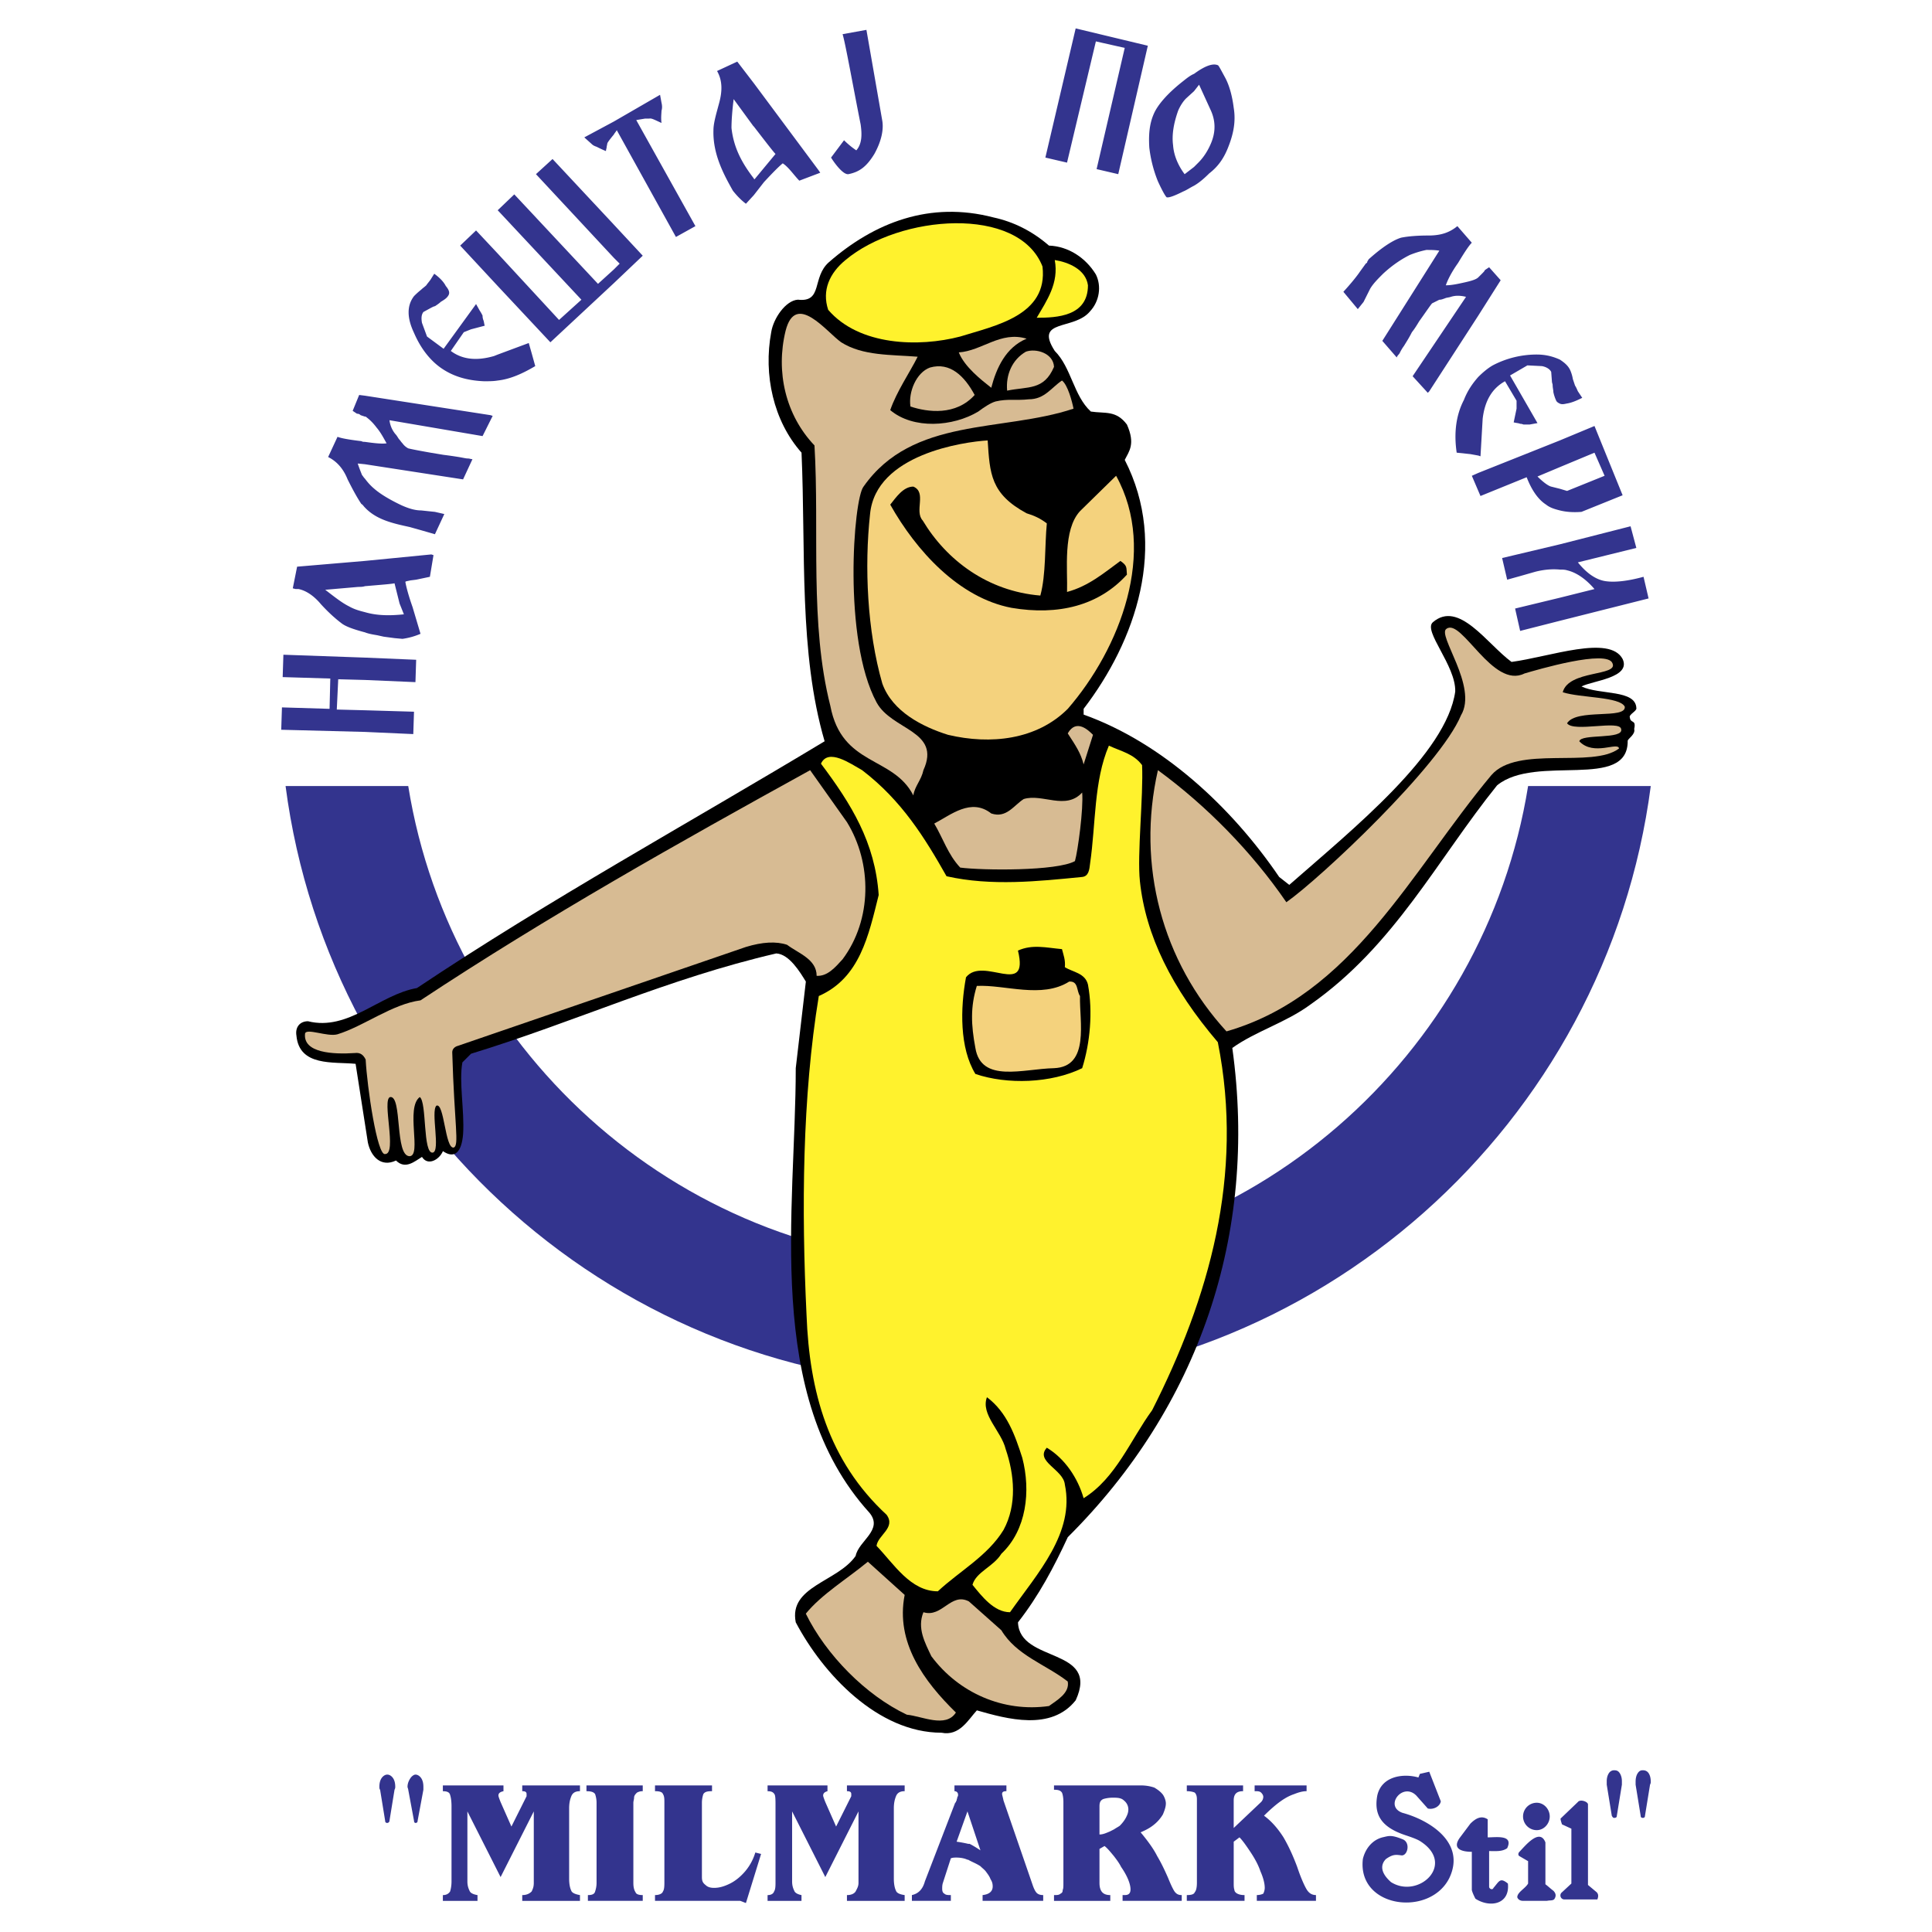
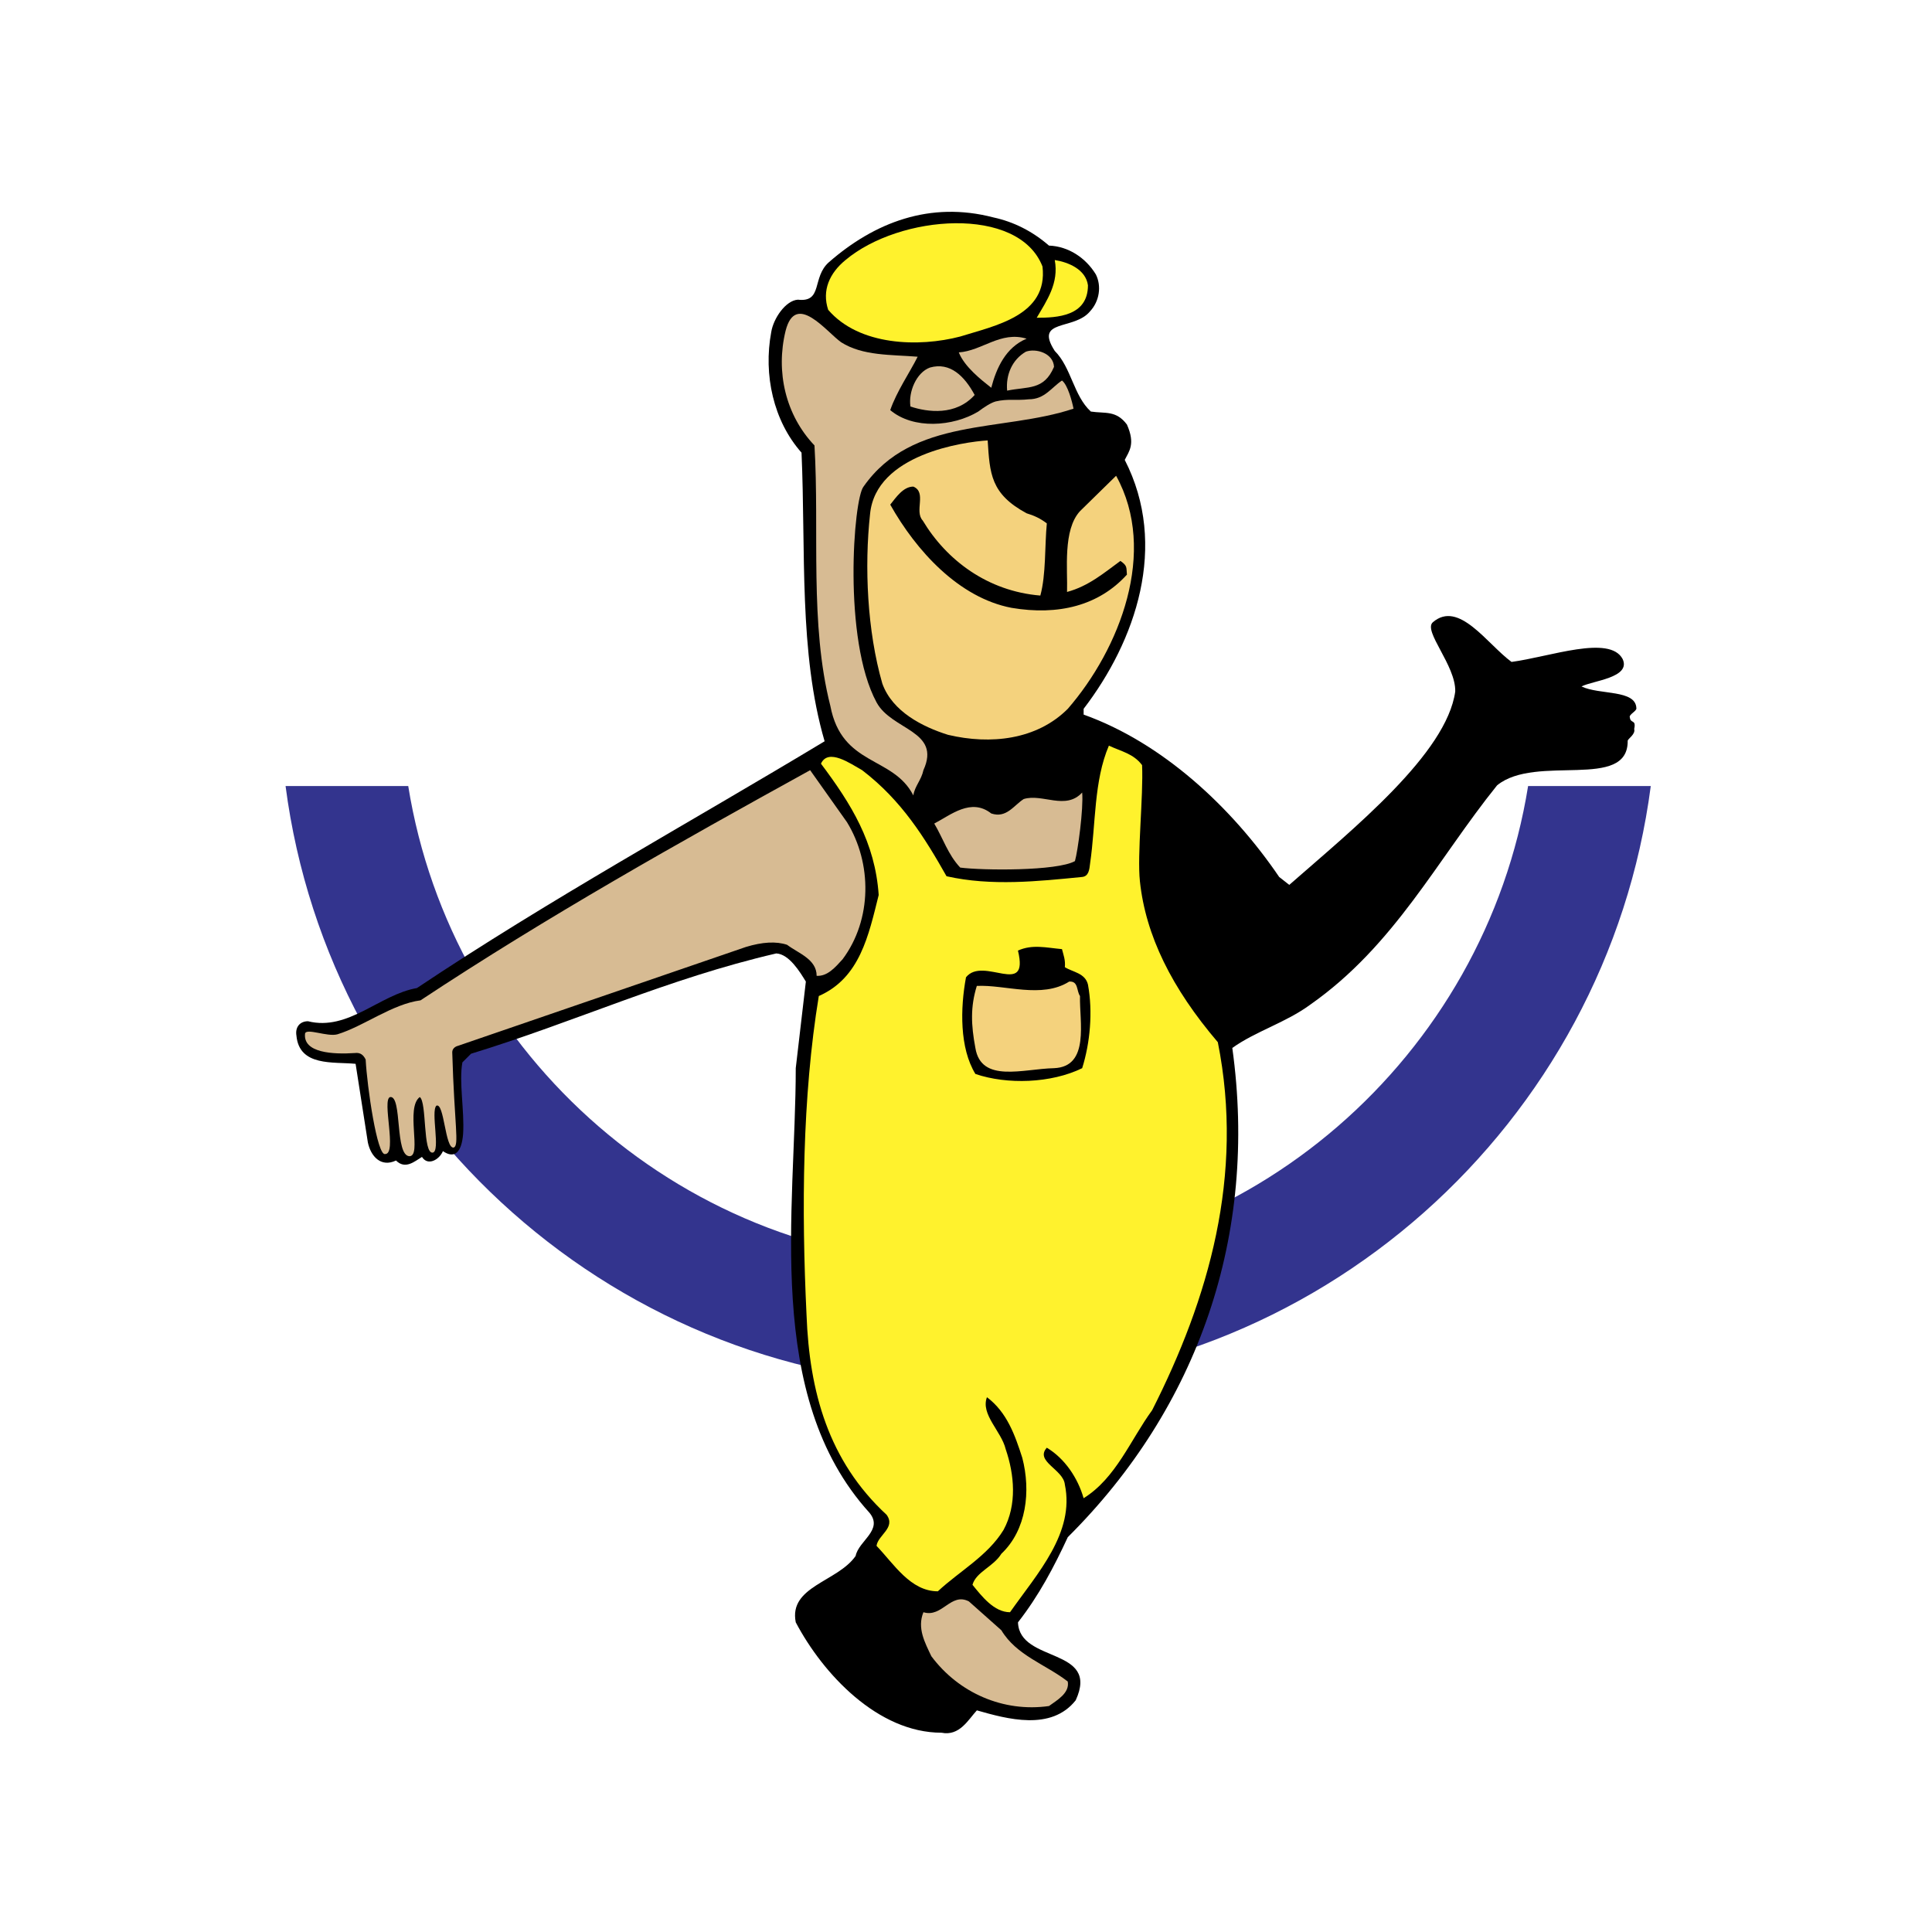
<svg xmlns="http://www.w3.org/2000/svg" width="2500" height="2500" viewBox="0 0 192.756 192.756">
  <g fill-rule="evenodd" clip-rule="evenodd">
    <path fill="#fff" d="M0 0h192.756v192.756H0V0z" />
    <path d="M152.459 78.424c-4.32 26.925-27.717 47.73-55.865 47.73-28.148 0-51.545-20.805-55.864-47.73H28.491c4.392 33.691 33.26 59.824 68.103 59.824s63.71-26.133 68.103-59.824h-12.238z" fill="#33348e" />
    <path d="M104.656 24.503c1.945.072 3.672 1.224 4.68 2.88.576 1.152.361 2.664-.576 3.671-1.584 1.944-5.615.72-3.527 3.959 1.656 1.656 1.873 4.464 3.6 6.047 1.439.216 2.52-.144 3.6 1.296.863 1.944.217 2.664-.217 3.527 4.393 8.567 1.08 18.07-4.102 24.836v.576c7.846 2.808 14.758 9.215 19.508 16.198l1.008.792c6.408-5.615 15.695-13.102 16.559-19.293.072-2.592-3.24-6.047-2.232-6.911 2.592-2.231 5.4 2.16 7.848 3.959 3.814-.504 9.791-2.735 11.086-.288.865 1.872-3.023 2.16-4.104 2.736 1.801.864 5.4.288 5.473 2.16.07.288-.793.648-.648.936.072.647.648.144.432 1.152.145.504-.576.936-.648 1.152.072 5.039-9.143 1.296-13.029 4.463-5.977 7.416-10.223 15.982-18.646 21.886-2.447 1.799-5.471 2.662-7.773 4.318 2.59 18.645-3.385 35.852-16.414 48.809-1.369 2.953-2.881 5.832-4.969 8.496.145 4.104 8.207 2.447 5.76 7.775-2.447 3.094-6.838 1.871-9.863 1.008-.863.936-1.727 2.592-3.527 2.23-6.335 0-11.806-5.83-14.542-11.014-.72-3.6 4.176-4.031 5.975-6.623.288-1.512 2.808-2.592 1.368-4.32-10.583-11.662-7.343-30.234-7.343-44.346l1.008-8.639c-.576-.936-1.655-2.736-2.951-2.808-10.871 2.521-20.085 6.839-30.452 10.007l-.864.863c-.36 1.943.216 4.824.072 7.127-.144 1.873-.863 2.52-2.016 1.729-.36.863-1.512 1.512-2.088.576-.72.432-1.655 1.295-2.592.359-1.512.721-2.519-.432-2.807-1.799l-1.224-7.848c-2.231-.217-5.615.289-5.903-2.809-.144-.863.36-1.439 1.152-1.439 4.031 1.008 7.127-2.662 10.87-3.311 13.247-8.855 27.068-16.415 40.675-24.621-2.592-8.854-1.872-19.005-2.304-28.796-2.808-3.167-3.815-7.774-3.024-12.022.216-1.368 1.44-3.167 2.664-3.24 2.52.288 1.368-2.231 3.096-3.743 4.535-3.959 10.079-6.119 16.414-4.463 2.01.435 3.883 1.371 5.537 2.81z" />
    <path d="M95.802 33.575c-4.104 1.08-10.079.936-13.174-2.664-.648-1.943.144-3.671 1.728-4.967 5.399-4.536 17.277-5.472 19.654.647.576 4.896-4.752 5.904-8.208 6.984z" fill="#fff22d" />
    <path d="M103.434 31.703c1.008-1.728 2.23-3.455 1.799-5.759 1.369.216 3.096.936 3.312 2.52 0 3.095-3.096 3.239-5.111 3.239z" fill="#fff22d" />
    <path d="M83.924 34.15c2.16 1.368 4.967 1.224 7.631 1.44-.792 1.583-2.088 3.455-2.736 5.327 2.304 1.944 6.264 1.656 8.783.144.576-.432 1.225-.864 1.729-1.008 1.223-.288 2.016-.072 3.311-.216 1.584 0 2.232-1.151 3.312-1.872.576.432 1.008 2.088 1.152 2.808-7.127 2.375-16.055.792-20.95 7.774-1.008 1.224-2.087 15.262 1.296 21.525 1.512 2.808 6.479 2.808 4.679 6.767-.216 1.008-.864 1.584-1.008 2.52-2.016-3.959-7.127-2.88-8.278-8.927-2.088-8.207-1.08-17.421-1.584-25.989-2.88-3.023-3.888-7.343-2.88-11.446 1.007-3.958 4.103.146 5.543 1.153z" fill="#d7bb93" />
    <path d="M102.426 33.791c-2.088.864-3.023 2.952-3.527 4.896-1.008-.792-2.665-2.088-3.241-3.528 2.303-.145 4.176-2.16 6.768-1.368zM100.482 38.974c-.145-1.583.504-3.095 1.871-3.887 1.008-.36 2.736.144 2.807 1.512-1.008 2.375-2.592 1.943-4.678 2.375zM90.835 40.558c-.216-1.44.576-3.384 1.944-3.887 2.016-.576 3.455.863 4.463 2.735-1.872 2.088-4.68 1.727-6.407 1.152z" fill="#d7bb93" />
    <path d="M102.426 51.212c.719.216 1.367.504 2.016 1.008-.217 2.231-.072 5.111-.648 7.199-5.256-.432-9.359-3.527-11.734-7.487-.864-.936.432-2.808-.936-3.384-1.008 0-1.728 1.08-2.304 1.8 2.592 4.607 6.839 9.287 12.095 10.295 4.68.792 8.711-.216 11.518-3.312-.072-.72.072-.864-.648-1.368-1.584 1.152-3.166 2.52-5.326 3.096.072-2.231-.432-6.191 1.295-8.063l3.6-3.528c4.176 7.56.361 17.278-4.822 23.253-3.096 3.096-7.703 3.6-11.951 2.592-2.52-.792-5.543-2.304-6.551-5.111-1.512-5.255-1.799-11.662-1.224-16.918.576-5.975 9.359-7.199 11.734-7.343.214 3.311.286 5.327 3.886 7.271z" fill="#f4d27d" />
-     <path d="M160.881 66.186c.576 1.296-4.391.648-4.967 2.88 1.799.576 5.688.432 6.191 1.439.145 1.296-4.824.144-5.76 1.656.648.936 5.256-.36 5.398.576.289 1.08-4.031.432-4.174 1.224 1.439 1.512 3.887 0 3.959.72-2.664 2.016-10.15-.36-12.742 2.664-7.99 9.575-13.895 21.956-26.42 25.556-6.408-6.982-9-16.557-6.84-26.06 4.824 3.528 9.359 8.135 12.814 13.175 3.383-2.376 15.334-13.606 17.422-18.646 1.727-2.88-2.447-8.063-1.439-8.639 1.512-1.08 4.607 6.047 7.773 4.463 1.226-.36 8.281-2.447 8.785-1.008zM108.113 76.265c-.289-1.152-.793-1.872-1.584-3.095.863-1.512 2.088-.288 2.52.144l-.936 2.951z" fill="#d7bb93" />
    <path d="M113.729 87.927c.574 5.399 3.166 10.655 7.773 16.053 2.664 13.318-.936 25.629-6.551 36.715-2.16 2.953-3.6 6.768-6.838 8.783-.576-2.016-1.873-3.959-3.672-5.039-1.225 1.367 1.656 2.16 1.799 3.672 1.008 4.822-2.734 8.854-5.471 12.742-1.584 0-2.809-1.584-3.744-2.736.361-1.295 2.088-1.799 2.881-3.096 2.52-2.375 2.951-6.264 2.088-9.574-.721-2.232-1.512-4.535-3.527-6.047-.648 1.727 1.439 3.383 1.871 5.184.863 2.52 1.152 5.543-.217 8.062-1.584 2.592-4.391 4.104-6.551 6.119-2.735 0-4.392-2.736-6.119-4.535.144-1.08 1.944-1.801 1.008-3.096-5.832-5.4-7.703-12.311-7.991-19.941-.504-10.51-.432-21.742 1.224-31.82 4.104-1.799 4.968-6.047 5.975-10.078-.36-5.255-2.735-9.071-5.759-13.102.72-1.584 2.952 0 4.104.647 3.96 3.024 6.264 6.768 8.423 10.583 4.464 1.008 9.144.504 13.535.072.648-.072.719-.72.791-1.368.576-3.96.361-8.207 1.873-11.734 1.223.576 2.447.792 3.311 1.943.143 3.096-.506 8.927-.216 11.591z" fill="#fff22d" />
    <path d="M84.5 82.024c2.52 4.104 2.52 9.719-.432 13.678-.72.792-1.512 1.728-2.592 1.655 0-1.655-1.8-2.231-2.951-3.095-1.08-.36-2.448-.288-4.104.216l-28.725 9.864c-.288.07-.576.287-.576.646.216 7.344.72 9.287.144 9.504-.864.143-.936-4.535-1.728-4.176-.576.576.432 4.535-.36 4.68-1.008.143-.576-5.039-1.296-5.545-1.439 1.08.216 5.832-1.008 5.904-1.512 0-.72-6.047-1.943-5.904-.864.217.72 5.688-.504 5.688-.792.217-1.799-6.693-1.944-9.43-.216-.432-.504-.721-1.08-.648-2.16.145-5.183 0-4.967-1.943.144-.576 2.231.359 3.239.072 2.592-.793 5.472-3.023 8.279-3.385 12.742-8.422 25.7-15.693 38.875-22.964l3.673 5.183zM107.248 85.912c-1.799 1.008-9.215.936-11.446.647-1.224-1.296-1.728-2.951-2.592-4.392 1.656-.863 3.672-2.591 5.688-1.007 1.512.504 2.23-.792 3.238-1.44 1.873-.576 4.176 1.152 5.832-.648.145 1.584-.431 5.831-.72 6.84z" fill="#d7bb93" />
    <path d="M106.24 96.494c.793.504 2.016.576 2.305 1.729.504 2.734.215 5.83-.576 8.35-3.096 1.512-7.486 1.656-10.654.576-1.584-2.592-1.512-6.551-.937-9.646 1.728-2.16 6.335 2.088 5.183-2.664 1.441-.647 2.809-.288 4.393-.144.144.575.358 1.079.286 1.799z" />
    <path d="M107.752 99.373c-.072 2.52 1.008 7.057-2.592 7.199-3.096.072-7.27 1.512-7.846-2.016-.432-2.303-.504-4.104.143-6.191 2.809-.143 6.48 1.297 9.215-.432.937-.072.721.936 1.08 1.44z" fill="#f4d27d" />
-     <path d="M90.259 159.125c-.936 4.752 1.944 8.639 5.111 11.734-1.008 1.584-3.383.359-4.895.217-4.104-1.943-8.063-5.977-10.079-10.08 1.584-1.943 4.104-3.455 6.191-5.182l3.672 3.311z" fill="#d7bb93" />
    <path d="M99.906 162.652c1.512 2.52 4.391 3.385 6.623 5.111.215 1.152-1.08 1.873-1.873 2.449-4.535.646-8.999-1.297-11.734-4.969-.647-1.367-1.439-2.807-.792-4.391 1.872.576 2.736-2.016 4.536-1.08l3.24 2.88z" fill="#d7bb93" />
-     <path d="M158.434 188.064l.863.721c.145.145.217.359.072.721h-3.311c-.289 0-.504-.361-.289-.648l1.008-.936v-5.473l-.936-.432c-.072-.215-.145-.432-.145-.576l1.729-1.654c.215-.289.936-.072 1.008.215v8.062h.001zM142.451 180.434l-1.15-1.295c-1.369-1.367-3.24 1.08-1.369 1.729 2.664.719 6.336 2.951 4.68 6.479-1.943 3.959-9.215 3.023-8.639-1.873.217-.936.863-1.871 1.943-2.158.648-.145.865-.289 2.088.215.721.361.432 1.584-.145 1.584-.576-.072-.863-.145-1.582.359-.434.434-.721 1.225.504 2.305 2.734 1.729 6.551-1.799 2.879-4.104-.359-.217-1.008-.432-1.439-.576-2.377-.791-3.168-2.016-2.809-3.959.432-1.943 2.592-2.232 4.104-1.801l.145-.359.936-.215 1.152 2.951c-.073.503-.722.862-1.298.718zM153.322 182.594c.721 0 1.295-.648 1.295-1.367 0-.721-.574-1.367-1.295-1.367a1.367 1.367 0 0 0 0 2.734zM151.594 184.754c.504-.504 2.016-2.447 2.592-.936v4.176c.289.215.504.432.793.646.287.289.287.576.072.865-.217.143-.361.07-.721.143h-2.375c-.289 0-.504-.143-.576-.359 0-.504.791-.863 1.08-1.367v-2.232l-.865-.504c-.143-.073-.143-.288 0-.432zM145.619 183.387l1.08-1.441c.504-.504 1.08-.863 1.729-.432v1.801c.863 0 2.592-.289 1.943 1.08-.504.359-1.152.287-1.801.287v3.6c.072.217.361.289.434.072.574-.648.646-1.08 1.439-.432.215 2.088-1.801 2.447-3.24 1.512-.145-.289-.287-.576-.359-.863v-3.816c-.865-.001-2.016-.218-1.225-1.368zM164.121 181.154c0 .145-.072.217-.217.217-.143 0-.215-.072-.215-.217l-.504-3.096v-.287c0-.361.072-.648.215-.865.145-.215.289-.287.504-.287.217 0 .432.072.576.287.145.217.217.504.217.865 0 .072 0 .143-.072.287l-.504 3.096zM161.312 181.154c0 .145-.07.217-.287.217-.072 0-.145-.072-.217-.217l-.504-3.096v-.359c0-.289.072-.576.217-.793a.625.625 0 0 1 .504-.287c.287 0 .432.072.576.287.143.217.215.504.215.793v.359l-.504 3.096zM41.666 181.658c0 .145-.072.217-.216.217-.072 0-.144-.072-.144-.217l-.576-3.096c0-.072-.072-.215-.072-.287 0-.361.144-.648.288-.865.144-.215.36-.359.504-.359.216 0 .432.145.576.359.144.217.216.504.216.865v.287l-.576 3.096zM38.858 181.658c0 .145-.144.217-.216.217-.144 0-.216-.072-.216-.217l-.504-3.096c-.072-.072-.072-.215-.072-.287 0-.361.072-.648.216-.865.144-.215.36-.359.576-.359.216 0 .432.145.576.359.144.217.216.504.216.865 0 .072 0 .143-.072.287l-.504 3.096zM86.443 2.979l1.583 9.071c.145.864-.072 2.016-.792 3.311-.792 1.296-1.512 1.8-2.591 2.016-.576.072-1.512-1.296-1.728-1.656l1.295-1.728c.36.359.792.72 1.224 1.007.576-.648.576-1.583.432-2.591-.72-3.6-1.512-8.063-1.8-8.999l2.377-.431zm-25.196 23.9l.576-.576-.576-.576-7.774-8.351 1.655-1.512 6.119 6.551 2.88 3.096-2.88 2.736-6.335 5.903-5.255-5.615-3.744-4.032 1.584-1.512 2.16 2.304 6.119 6.624 2.231-2.016-8.351-8.927 1.655-1.583 8.351 8.927 1.585-1.441zM36.41 65.61l5.111.216-.072 2.231-5.04-.216-2.664-.072-.144 3.023 2.808.072 4.896.144-.072 2.232-4.824-.216-8.351-.216.072-2.231 4.751.144.072-3.023-4.751-.144.072-2.232 8.136.288zm13.247-30.235l-.36.144c-1.728.504-3.167.36-4.319-.504l1.296-1.872.72-.288 1.368-.36c-.072-.216-.072-.432-.145-.576-.072-.216-.072-.36-.072-.432-.072-.144-.144-.288-.288-.504l-.36-.648-3.239 4.463-1.656-1.224-.504-1.368c-.072-.432-.072-.792.145-1.08l.792-.432c.144-.072.288-.144.36-.144.215-.144.432-.288.576-.432.36-.216.576-.36.72-.576.216-.288.144-.576-.216-1.008-.216-.432-.648-.864-1.152-1.224l-.36.576c-.144.216-.288.36-.432.576-.144.144-.36.288-.504.432-.36.288-.576.504-.72.648-.72.936-.72 2.16 0 3.671.648 1.512 1.583 2.736 2.735 3.528 1.152.792 2.52 1.224 4.248 1.296.504 0 .936 0 1.368-.072 1.295-.144 2.52-.72 3.743-1.439l-.36-1.296-.288-1.007-3.096 1.152zM36.41 46.317l9.791 1.512.936-2.016c-.144 0-.288-.072-.504-.072-.144 0-.432-.072-.864-.144a38 38 0 0 0-1.512-.216l-1.296-.216c-1.224-.215-1.944-.359-2.231-.432a1.648 1.648 0 0 1-.576-.504c-.144-.144-.216-.288-.36-.432-.144-.216-.216-.36-.359-.504a2.64 2.64 0 0 1-.576-1.368l9.287 1.584 1.008-2.016-.216-.072-12.528-1.943-.576-.072-.648 1.584.432.288c.072 0 .216 0 .36.144l.432.144h.072c.288.216.648.504 1.08 1.08.432.503.72 1.08 1.008 1.583-.432.072-1.152 0-2.16-.144-.144 0-.216 0-.36-.072-1.224-.144-2.016-.288-2.376-.432l-.936 2.016c.864.432 1.512 1.152 1.944 2.232.504 1.008.936 1.8 1.368 2.448.144.072.216.216.36.36 1.152 1.224 2.808 1.584 4.463 1.944.504.144 1.296.36 2.52.72l.936-2.016-.936-.215-1.368-.144c-.648 0-1.295-.216-1.944-.504-1.224-.576-2.16-1.152-2.735-1.656-.432-.36-.72-.72-.936-1.008-.144-.144-.216-.288-.288-.36a19.9 19.9 0 0 1-.433-1.152l.721.071zm119.215 2.448l.721.216 3.744-1.512-1.008-2.304-3.457 1.44-2.23.936c.576.576 1.08.936 1.367 1.008l.863.216zm0-4.824l3.457-1.439 2.807 6.911-4.104 1.656c-.863.072-1.584 0-2.16-.144-.574-.144-1.008-.288-1.367-.576-.791-.504-1.439-1.439-1.943-2.735l-4.607 1.872-.217-.504-.646-1.512.646-.288 8.134-3.241zM75.213 17.809s0 .072.072.072l2.088-2.52c-.216-.216-.936-1.152-2.16-2.735l-.072-.072-1.944-2.664c-.144 1.151-.216 2.16-.216 2.879.216 1.944 1.008 3.456 2.232 5.04zm0-9.503l6.479 8.711.144.216-2.087.792c-.504-.504-1.08-1.368-1.656-1.728-.36.288-.936.864-1.872 1.872l-1.008 1.295-.792.864c-.576-.432-1.008-.936-1.296-1.295-.936-1.656-2.016-3.672-1.944-6.047 0-.72.288-1.656.576-2.736.288-1.08.36-2.16-.216-3.167l2.016-.937 1.656 2.16zm-13.966 5.111c-.36.432-.576.72-.647.864l-.072.36c0 .144-.072.288-.072.432-.359-.144-.647-.288-.936-.432-.216-.072-.36-.144-.504-.288l-.72-.647 2.951-1.584 4.607-2.664.145.792c.072.288.072.576 0 .792 0 .216-.072.72 0 1.224-.648-.288-1.008-.503-1.224-.432h-.432l-.864.144 5.903 10.583-1.944 1.08-5.903-10.655c-.072.143-.216.287-.288.431zm94.378 46.218l3.457-.864c-.865-1.008-1.801-1.655-2.736-1.872-.217-.072-.504-.072-.721-.072-.791-.072-1.582 0-2.447.216l-1.512.432-1.295.36-.504-2.16 5.758-1.368 7.057-1.8.576 2.16-5.832 1.44c.863 1.08 1.801 1.728 2.736 1.872.936.144 2.23 0 3.814-.432l.504 2.159-8.855 2.232-3.959 1.008-.504-2.232 4.463-1.079zM36.41 61.075c1.224.36 2.52.36 3.887.216l-.432-1.08-.504-2.016c-.288.072-1.296.145-2.952.288-.216.072-.432.072-.648.072l-3.312.288c.936.72 1.656 1.296 2.376 1.655.506.289 1.009.433 1.585.577zm0-5.112l6.624-.648.216.072-.36 2.16-1.368.288-.576.072c-.288.072-.432.072-.504.144.072.432.288 1.296.72 2.52l.792 2.664a6.868 6.868 0 0 1-1.8.503l-.792-.072-1.08-.145-.648-.144c-.432-.072-.864-.144-1.224-.288-1.08-.288-1.944-.576-2.375-.936-.576-.432-1.296-1.08-2.016-1.872-.72-.864-1.512-1.368-2.232-1.512h-.288l-.288-.072.432-2.16 6.767-.574zM155.625 40.27c-.143-.072-.287-.145-.359-.288a3.975 3.975 0 0 1-.287-.864c0-.216-.072-.432-.072-.72 0-.072-.072-.216-.072-.36l-.072-.936c-.145-.288-.504-.504-.936-.576l-1.439-.072-1.729 1.007 2.736 4.751-.793.144h-.574c-.072 0-.145-.072-.361-.072-.145-.072-.359-.072-.646-.145l.287-1.367v-.792l-1.152-1.944c-1.295.72-2.016 1.944-2.23 3.744l-.217 3.743-.217-.072-.791-.144-1.367-.145c-.289-1.943-.072-3.743.719-5.255.361-.936.865-1.656 1.439-2.304.434-.432.938-.864 1.441-1.151a9.42 9.42 0 0 1 4.391-1.08c.936 0 1.656.216 2.303.504.434.288.793.576 1.01 1.008.07.144.215.504.287.936l.217.648c.143.216.215.432.287.575l.432.648c-.576.288-1.08.504-1.584.576-.29.075-.506.075-.651.003zM119.127 9.098l-.791.72c-.289.288-.576.72-.793 1.224-.432 1.224-.648 2.376-.504 3.456.072 1.008.504 2.016 1.152 2.88l.936-.72.432-.432c.576-.576 1.008-1.296 1.297-2.016.432-1.08.432-2.159-.072-3.239l-1.152-2.52-.505.647zm0 9.431c-.432.216-.721.432-1.08.576-.863.432-1.439.648-1.656.576-.143-.144-.432-.648-.863-1.584a12.9 12.9 0 0 1-.863-3.383c-.072-1.224 0-2.304.432-3.312.359-.864 1.295-2.016 2.951-3.312.359-.288.721-.576 1.08-.72 1.08-.792 1.871-1.08 2.375-.864.072 0 .289.432.721 1.224s.721 1.872.863 3.023c.217 1.296 0 2.52-.504 3.815-.432 1.152-1.008 2.016-1.943 2.736-.505.505-1.009.937-1.513 1.225zM107.32 2.834l7.199 1.728-2.951 12.814-2.16-.504 2.807-12.094-2.879-.648-2.879 12.095-2.16-.504 3.023-12.887zm40.17 24.837l.361-.36c.143-.144.287-.288.287-.36l.432-.288 1.152 1.296-2.232 3.527-4.895 7.559-.145.145-1.512-1.656 5.328-7.918c-.576-.144-1.08-.144-1.512 0-.217.072-.432.072-.576.144-.217.072-.359.144-.576.144-.287.145-.576.288-.719.36-.145.144-.576.792-1.297 1.8-.217.36-.432.72-.721 1.08-.287.576-.574 1.008-.791 1.368-.217.288-.359.576-.432.72-.072.145-.217.216-.289.432l-1.439-1.656 5.688-8.999c-.432-.072-.863-.072-1.295-.072a9.447 9.447 0 0 0-1.656.504c-.721.36-1.656.936-2.664 1.872-.504.504-1.008 1.008-1.295 1.512l-.648 1.296-.576.72-1.439-1.728c.791-.863 1.367-1.583 1.656-2.016l.574-.792c.072-.072.145-.072.145-.144s.072-.144.145-.288c1.439-1.296 2.52-1.943 3.24-2.16.719-.144 1.654-.216 2.734-.216 1.225 0 2.088-.288 2.879-.936l1.441 1.656c-.289.288-.721.936-1.369 2.016-.719 1.007-1.078 1.799-1.223 2.231.576 0 1.223-.144 1.871-.288s1.153-.289 1.368-.505zM83.419 182.234l1.512-3.023v-.072-.145c0-.215-.144-.287-.432-.287v-.576h5.759v.576c-.432 0-.72.143-.864.504-.144.359-.216.719-.216 1.223v6.984c0 .504.072.936.216 1.223.072.217.36.361.864.432v.576H84.5v-.576c.432 0 .72-.143.864-.359.144-.287.288-.504.288-.863v-7.127l-3.311 6.551-3.312-6.551v6.982c0 .359.072.648.216.936.072.217.36.361.72.432v.576h-3.384v-.576c.36 0 .576-.143.648-.359.144-.215.144-.576.144-1.008v-7.486c0-.576 0-.936-.072-1.152-.144-.287-.36-.359-.72-.359v-.576h5.976v.576c-.288.072-.432.215-.432.432 0 .072.072.287.216.648l1.078 2.444zm27.718.287c.215-.143.359-.215.576-.359.287-.287.502-.576.646-.863.145-.289.217-.504.217-.793a1.13 1.13 0 0 0-.432-.863c-.217-.217-.504-.287-1.008-.287h-.145c-.359 0-.721.07-.936.143-.289.145-.359.361-.359.721v2.807c.359 0 .646-.143 1.006-.287l.435-.219zm0-4.39h2.664c.502 0 .936.072 1.367.217.359.215.648.432.863.719.145.217.287.576.287.863 0 .361-.143.721-.287 1.08a3.754 3.754 0 0 1-.863 1.008c-.432.361-.865.576-1.367.793.719.863 1.295 1.656 1.654 2.375.432.721.793 1.512 1.08 2.16.289.719.504 1.152.648 1.367.215.289.432.359.719.359v.576H112v-.576h.215c.361 0 .576-.143.576-.574 0-.504-.287-1.297-.936-2.232-.215-.432-.504-.793-.719-1.08-.361-.432-.648-.791-.938-1.008l-.502.289v3.383c0 .863.359 1.223 1.078 1.223v.576h-5.615v-.576c.289 0 .504 0 .648-.143.145-.072.217-.145.217-.359.072-.145.072-.361.072-.721v-8.062c0-.432-.072-.793-.145-.938-.145-.215-.359-.287-.793-.287v-.432h5.979zm11.949 4.248l2.736-2.592a.778.778 0 0 0 .217-.504c0-.145-.072-.289-.217-.434-.145-.143-.359-.143-.648-.143v-.576h5.184v.576c-.432 0-.863.143-1.225.287-.432.145-.863.361-1.367.721s-1.08.863-1.656 1.439c.793.576 1.441 1.367 1.945 2.16.502.863.936 1.799 1.367 2.951.359 1.08.719 1.871.936 2.232.217.359.504.574.936.574v.576h-5.902v-.576c.287 0 .504-.07.648-.143.07-.145.143-.359.143-.576 0-.432-.143-1.008-.432-1.656-.217-.648-.576-1.295-1.008-1.943s-.791-1.152-1.08-1.439l-.576.432v4.104c0 .287 0 .504.072.721 0 .143.145.287.289.359.143.072.359.143.719.143v.576h-5.76v-.576c.434 0 .721-.07.793-.287.145-.145.215-.504.215-.936v-7.99-.145-.217c0-.287-.07-.504-.215-.648-.145-.07-.432-.143-.793-.143v-.576h5.615v.576c-.646 0-.936.287-.936.936v2.737zm-26.492 1.582h.144c.288.145.649.361 1.081.648l-1.224-3.672-.072-.215-1.08 3.023c.503.073.863.146 1.151.216zm0-5.83h3.816v.576c-.289 0-.432.072-.432.287 0 .072.07.289.143.648l2.881 8.352c.143.432.287.719.432.863s.359.215.646.215v.576h-6.047v-.576c.648-.07 1.008-.359 1.008-.863 0-.287-.07-.504-.215-.719-.072-.217-.217-.434-.432-.721-.145-.217-.361-.359-.576-.576-.432-.287-.864-.432-1.224-.648h-.072c-.288-.143-.72-.215-1.08-.215-.216 0-.359 0-.576.072l-.792 2.447c-.072.215-.072.432-.072.576 0 .287.072.432.216.504.144.143.36.143.648.143v.576h-3.887v-.576c.647-.143 1.08-.574 1.296-1.367l3.023-7.846c.072 0 .072-.145.144-.217 0-.145.072-.217.072-.359.072-.072.072-.145.072-.217 0-.217-.144-.359-.36-.359v-.576h1.368zm-45.57 4.103l1.512-3.023v-.072-.145c0-.215-.144-.287-.432-.287v-.576h5.759v.576c-.432 0-.72.143-.864.504-.144.359-.216.719-.216 1.223v6.984c0 .504.072.936.216 1.223.072.217.432.361.864.432v.576h-5.759v-.576c.432 0 .72-.143.936-.359.144-.287.216-.504.216-.863v-7.127l-3.312 6.551-3.312-6.551v6.982c0 .359.072.648.216.936.072.217.36.361.792.432v.576h-3.456v-.576c.36 0 .576-.143.72-.359.072-.215.144-.576.144-1.008v-7.486c0-.576-.072-.936-.144-1.152-.072-.287-.36-.359-.72-.359v-.576h6.047v.576c-.36.072-.504.215-.504.432 0 .072.072.287.216.648l1.081 2.444zm7.487-4.103h5.615v.576c-.288 0-.432.072-.576.143-.144.145-.288.289-.288.506 0 .143-.072.359-.072.504v7.99c0 .432.072.721.216.936.072.217.36.287.72.287v.576h-5.472v-.576c.36 0 .648-.07.72-.359.072-.215.144-.504.144-.863v-7.99c0-.361-.072-.648-.144-.865-.144-.215-.432-.287-.864-.287v-.578h.001zm6.839 0h5.688v.576c-.504 0-.72.072-.864.287a2.692 2.692 0 0 0-.144.865v7.414c0 .359.072.576.36.791.216.217.504.289.864.289.504 0 1.008-.145 1.584-.432.576-.289 1.08-.721 1.512-1.225a5.204 5.204 0 0 0 1.008-1.871l.576.143-1.512 4.896c-.216-.072-.36-.145-.576-.217H65.35v-.576c.432 0 .72-.143.792-.359.144-.215.144-.576.144-1.008v-7.846c0-.361 0-.648-.144-.865-.072-.215-.36-.287-.792-.287v-.575z" fill="#33348e" />
  </g>
</svg>